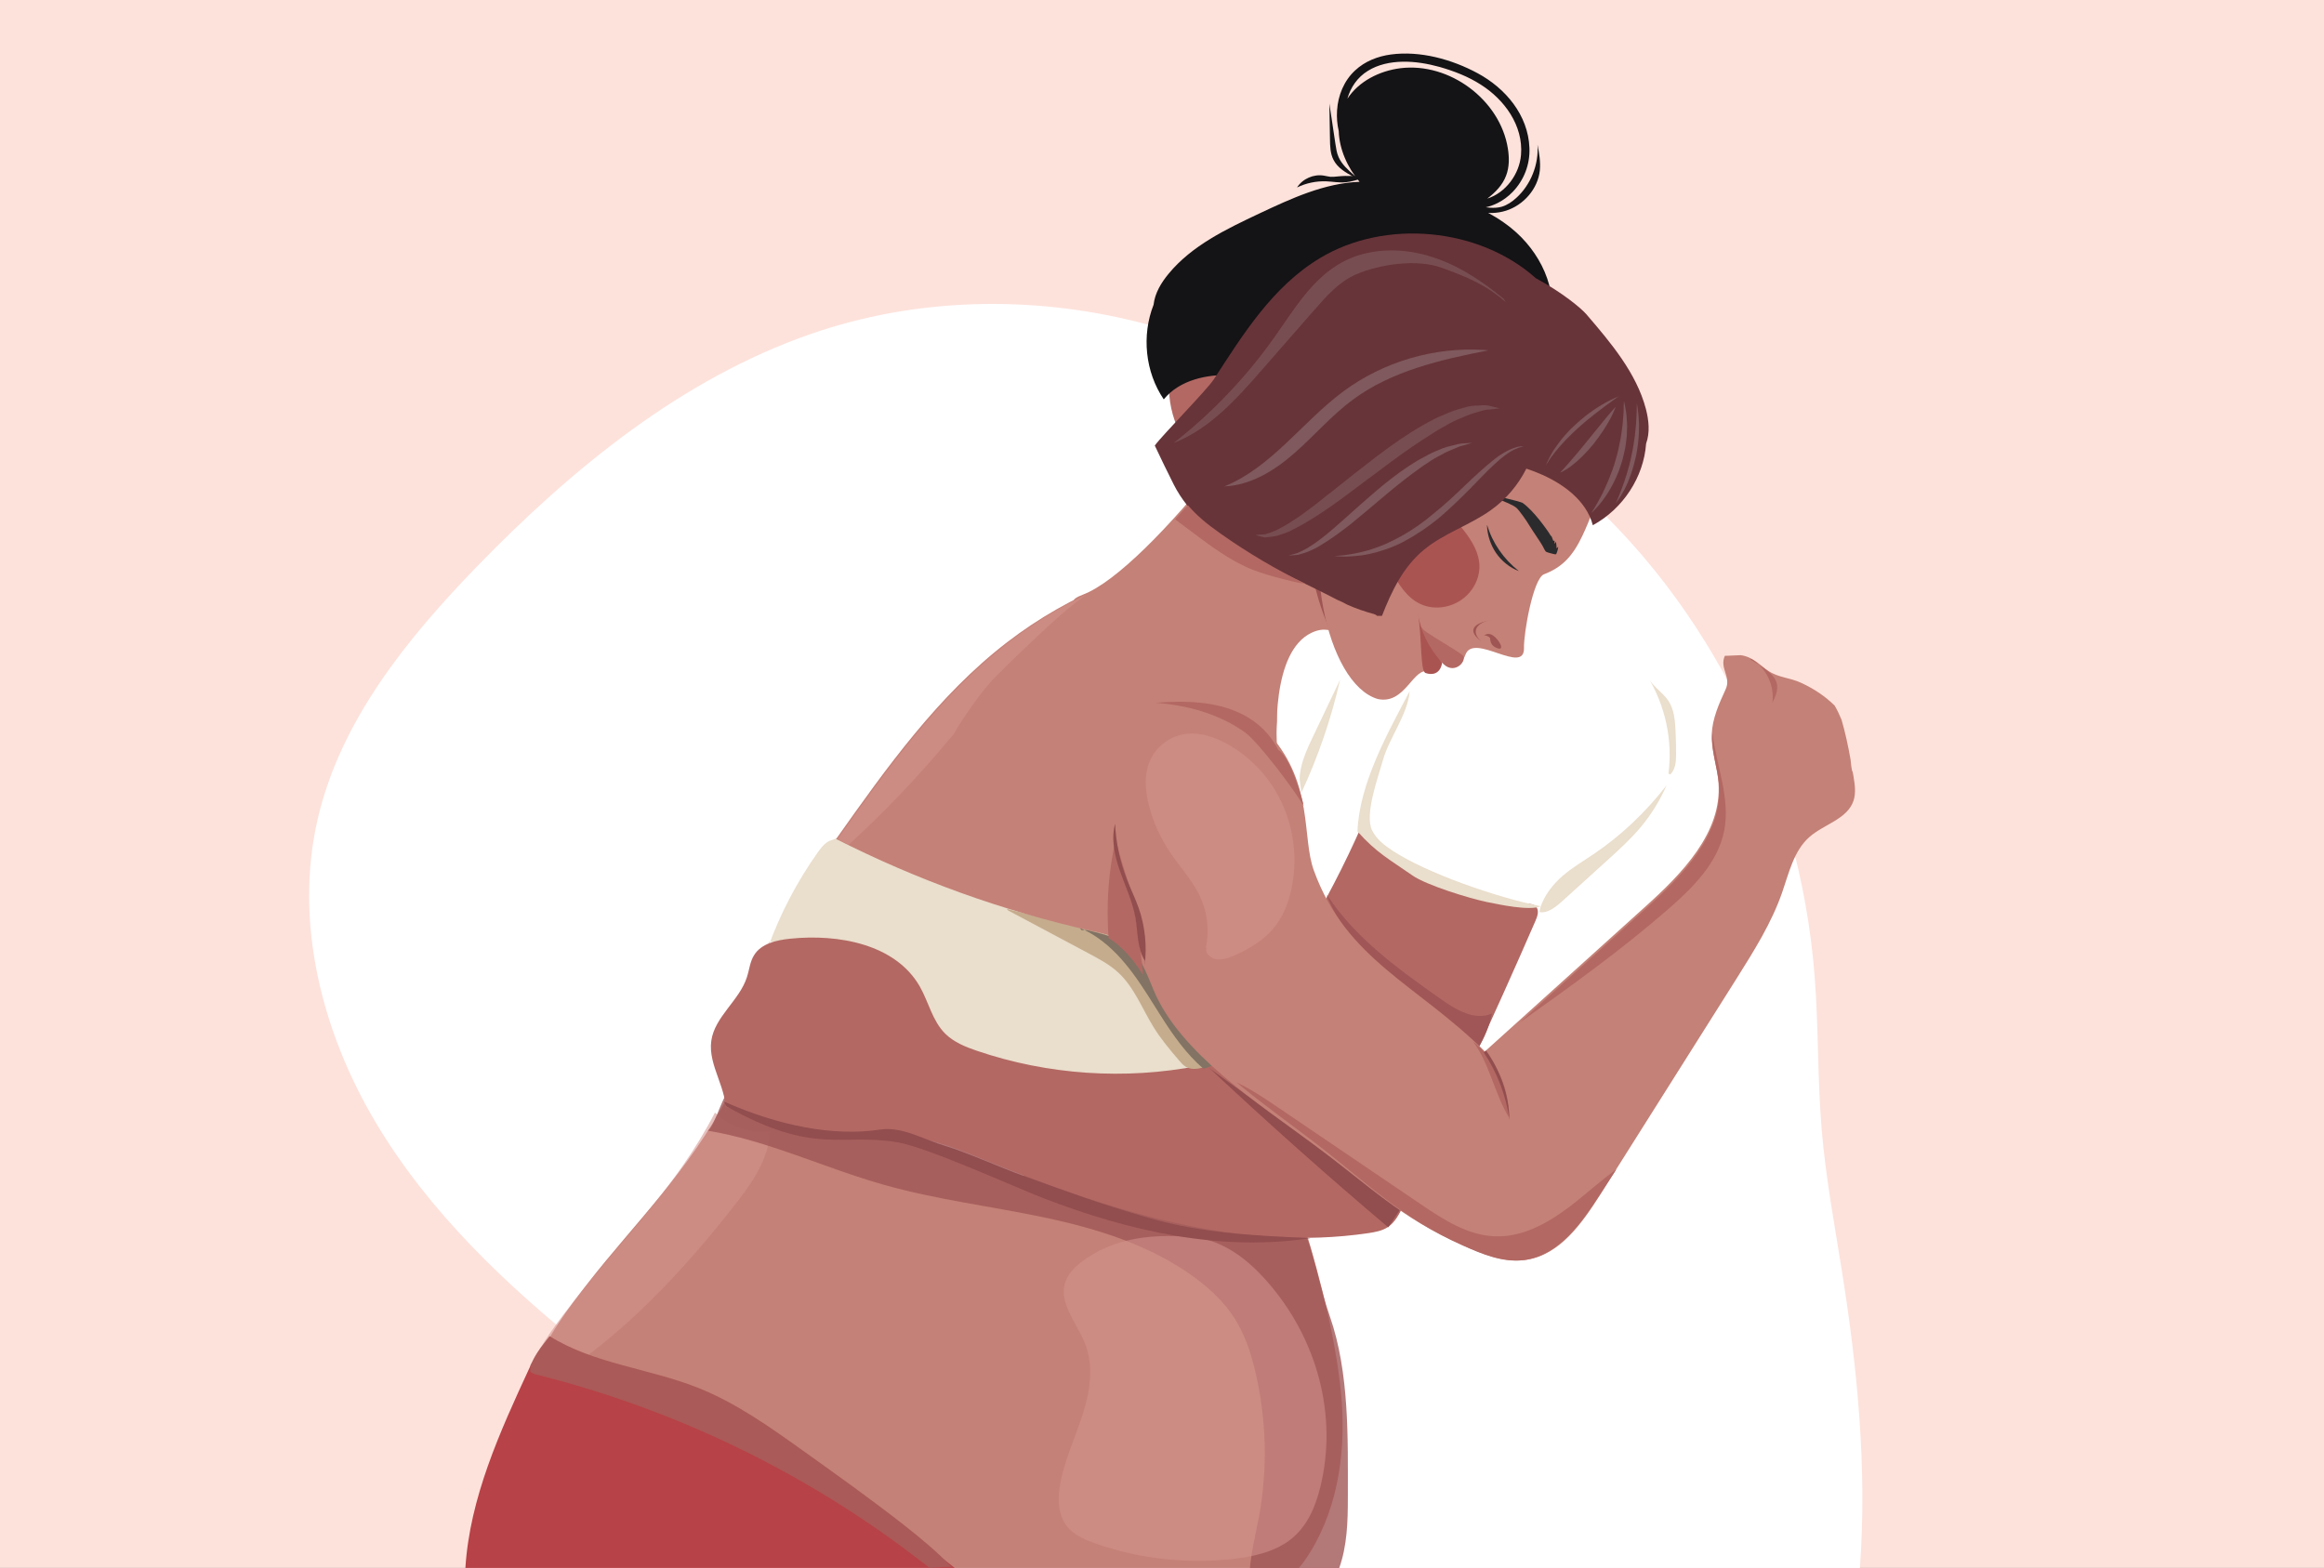
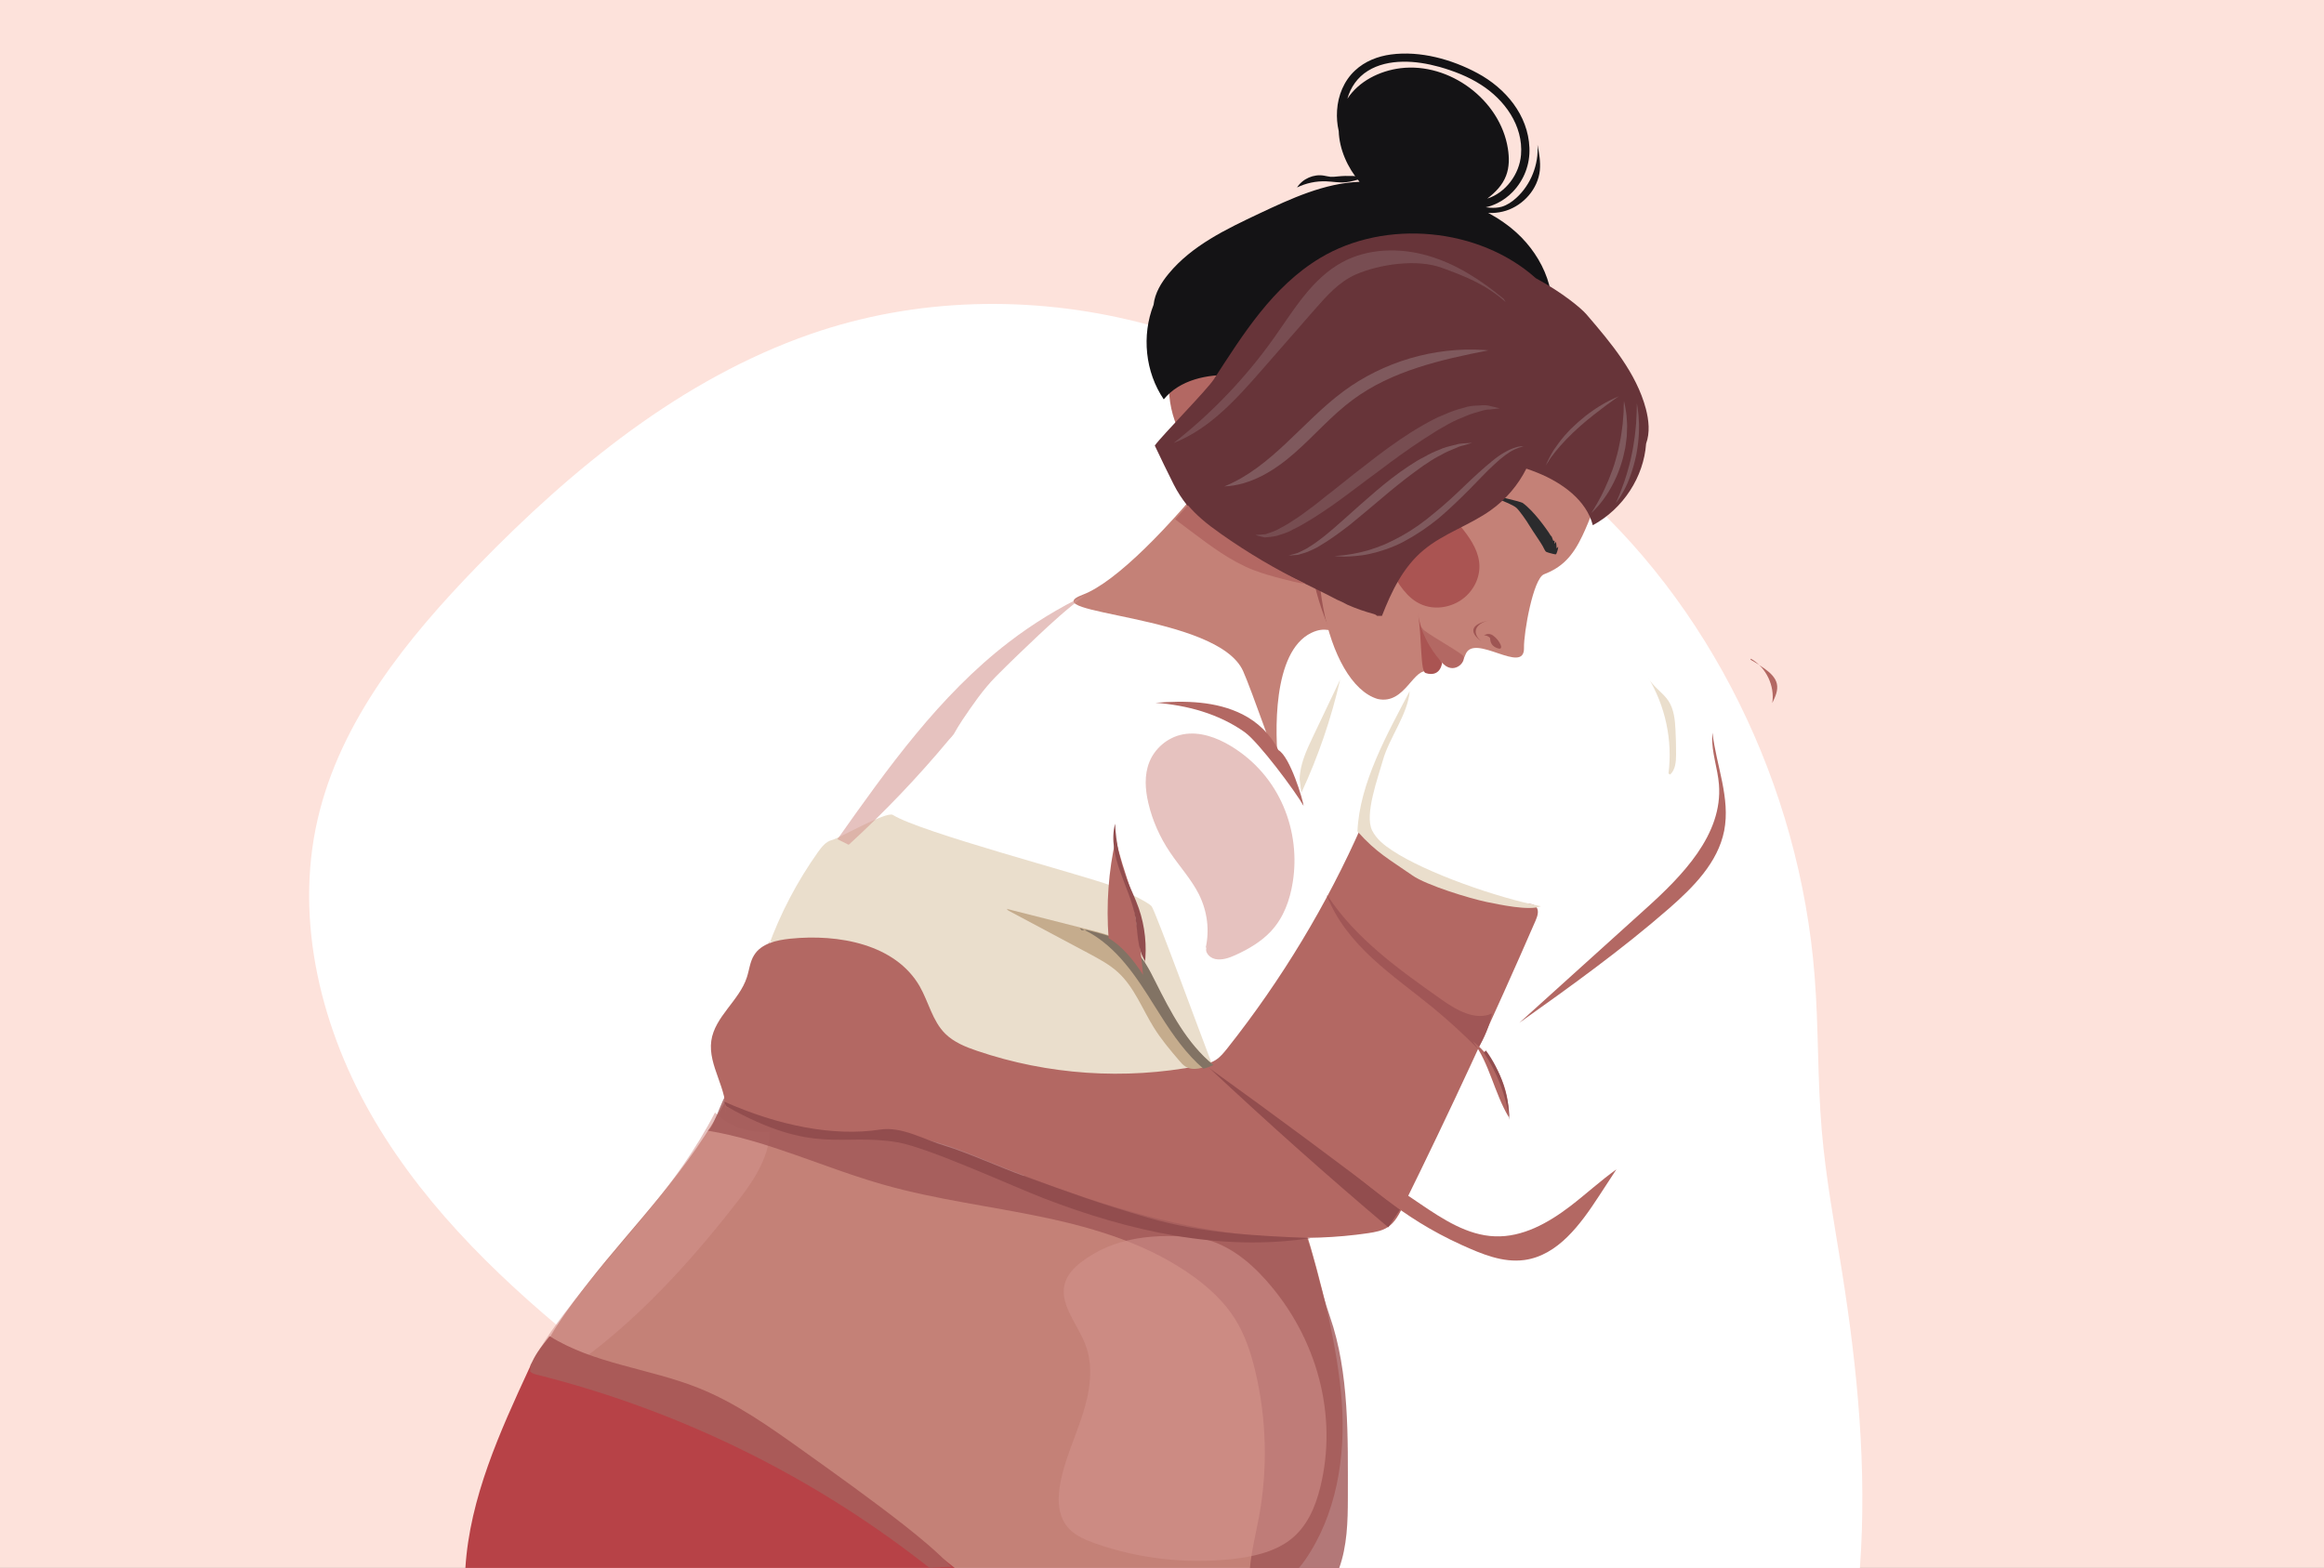
<svg xmlns="http://www.w3.org/2000/svg" version="1.1" id="Layer_1" x="0px" y="0px" viewBox="0 0 1962 1324" style="enable-background:new 0 0 1962 1324;" xml:space="preserve">
  <rect x="0" y="0" width="1962" height="1324" fill="#333333" stroke="none" />
  <style type="text/css">
	.st0{fill:#FDE2DB;}
	.st1{fill:#FFFFFF;}
	.st2{fill:#EADECC;}
	.st3{fill-rule:evenodd;clip-rule:evenodd;fill:#C48177;}
	.st4{fill:#C48177;}
	.st5{opacity:0.56;}
	.st6{fill:#D2928C;}
	.st7{opacity:0.8;}
	.st8{fill:#A05656;}
	.st9{fill:#B74247;}
	.st10{fill:#B36863;}
	.st11{fill:#141315;}
	.st12{fill:#AA5A58;}
	.st13{fill-rule:evenodd;clip-rule:evenodd;fill:#9E5553;}
	.st14{fill-rule:evenodd;clip-rule:evenodd;fill:#AA5452;}
	.st15{fill-rule:evenodd;clip-rule:evenodd;fill:#B36863;}
	.st16{fill:#AA5452;}
	.st17{fill:#2B2B2D;}
	.st18{fill:#673439;}
	.st19{fill:#7F595D;}
	.st20{opacity:0.68;fill:#7F595D;}
	.st21{opacity:0.7;}
	.st22{fill:#C5AC8D;}
	.st23{fill:#827364;}
	.st24{fill:#924D4E;}
</style>
  <g>
    <g>
      <g>
        <rect class="st0" width="1962" height="1323.9" />
      </g>
    </g>
    <g>
      <path class="st1" d="M1082.9,1323.9h487.3c6.1-83.5-2-167.6-15.1-250.1c-6.3-39.6-13.7-79.1-17.1-119.2c-3.7-43.2-2.6-86.8-6-130    c-12.5-161.6-89-316.2-206.2-416.4c-3.4-2.9-7.4-6-11.7-5.6c-3.5,0.3-6.4,2.8-9,5.2c-36,32-72,63.9-108,95.9    c-10.2,9.1-20.6,18.3-27.9,30.2c-8.4,13.6-12.3,29.9-17.1,45.4c-15.5,49.4-41.8,93.8-67.9,137.6l-2.2-1.2    c2.7,49.5,5.4,99.3-0.3,148.4c-4.1,35.4-12.4,70-17.1,105.2c-10.9,82-2,165.4,6.9,247.6C1075.2,1252.7,1079,1288.3,1082.9,1323.9z    " />
    </g>
    <g>
      <path class="st1" d="M497.3,1141.2c-69.4-55.5-135.2-117.7-180.5-194.1s-68.6-169-48.6-255.5c19.2-83.1,75.5-152.5,134.9-213.7    c80.3-82.6,172.3-157.9,281.1-195.8c177.3-61.7,389.6-8.7,515.2,130.8c25.9,28.7,48.3,60.9,62.6,96.9c19,48,22.5,100.9,18.8,152.3    c-9.7,134.9-69,265.2-161.7,363.7c-92.7,98.5-217.8,165.3-350.6,191.1c-34,6.6-69,10.6-103.1,4.6c-48.4-8.5-90.9-36.4-131.8-63.5" />
    </g>
    <g>
      <path class="st2" d="M648.4,800c10.3-28.6,24.6-55.8,42.2-80.6c3.1-4.3,6.6-8.8,11.7-10.1c6.2-1.5,46.2-24.6,51.5-21.2    c23,14.6,160.3,50.6,184.6,59.8c5.8,2.2,29.7,12.7,33.8,17.3c3,3.4,41.2,107.9,51.1,133.5c-61.9-2.3-35.5,73.7-217.8-3.5    C798.4,874.1,672,797.1,649,795.1" />
    </g>
    <path class="st3" d="M1129.2,235.9c-32.2,79.2-159,245-215,266.2c-44.6,16.8,113.7,16.1,135.3,64.6c6.8,15.1,30,81.3,29.9,81   c-3.2-28.4-5.3-97.3,27.6-113.3c24.9-12.1,22.7,24.9,29.9-55.7C1144.1,399.8,1129.3,235.7,1129.2,235.9L1129.2,235.9z" />
    <g>
      <path class="st4" d="M458,1166.4c119,22.7,210.6,75.9,310.5,144.4c6.4,4.4,16.3,9.1,26,13.1h302.1c1.9-2.1,3.6-4.4,5.2-6.7    c26.4-38.2,34.3-86.8,31-133.1c-3.3-46.3-17.7-103.4-31.3-147.8l-0.5-7.1c-51.4-13.9-102.5-27.3-155.3-34.3    c-52.5-7-104.4,9-147.4-21.8c-5.6-4-11.3-8.4-18-10.3c-10.6-3.1-23.4-46.6-34.1-43.9c-48.2,12.3-95.6,40.9-131.6,6.5    c-31.9,62.1-80.7,109.7-117.3,156.8c-17.7,22.8-35.8,46.1-45.2,73.3c-0.9,2.7-1.7,5.9,0,8.2C453.4,1165.4,455.8,1166,458,1166.4z" />
    </g>
    <g class="st5">
      <path class="st6" d="M619.9,1018c13.3-16.9,26.6-35.2,29.6-56.5c0.3-1.9,0.4-3.9,0.5-5.9c-16.8,1-32.5-2.9-46.4-16.2    c-31.9,62.1-80.7,109.7-117.3,156.8c-14.3,18.4-28.8,37.1-38.8,58c6.5,0.2,13.1,0.3,19.7,0l-2.6,12.2    C525.4,1128.2,575.5,1074.7,619.9,1018z" />
    </g>
    <g class="st7">
      <path class="st8" d="M1042.5,1113.4c8.7,13.8,13.8,29.5,17.5,45.4c9.3,39.7,10.3,81.3,3,121.4c-2.7,14.6-6.5,29.4-7.8,44.1h75.3    c6.8-18.8,7.4-39.4,7.4-59.5c0-50.4,1.4-105.7-15.2-153.3s-16.2-96.3-62.1-117.1c-28.3-12.9-96.8-7.6-127.7-10.9    c-40.7-4.3-71.1-28.2-111.9-32.5c-21.4-2.3-42.9-4.5-64-8.9c-20.7-4.3-51.3,9.1-72.1,5.2c-21.4-4-44-30-65.7-28.8    c-8.4,0.5-14.7,31.4-21.6,36.2c51.1,8.5,98.5,31.5,148.3,45.6c44.3,12.6,90.3,18.1,135.4,27.6c45.1,9.5,90.2,23.5,127.4,50.8    C1021.7,1088.3,1033.8,1099.6,1042.5,1113.4z" />
    </g>
    <g>
      <path class="st9" d="M806,1323.9c-45.3-36-92.7-69.5-141.9-100.1c-24.1-15-48.9-29.4-76.1-37.4c-43.1-12.7-92.3-9.3-129.1-35.1    c-1.8-1.3-3.8-2.6-5.9-2.4c-3,0.3-4.7,3.4-6,6.1c-25,54-50.4,109.8-54.1,168.9H806z" />
    </g>
    <g>
      <path class="st10" d="M986.9,324.2c-0.4,13.9,2.7,28,8.8,40.5c2.2,4.4,5.4,9.1,10.2,10c3.4,0.6,6.8-1,10-2.5    c16.9-8.4,32.9-18.6,47.7-30.3c3.9-3.1,7.9-6.5,9.9-11.2c2-4.5,1.8-9.7,1.3-14.6c-0.8-6.9-2.2-13.7-4.4-20.4    c-1.2-3.6-2.6-7.2-5.3-9.9c-2.8-2.8-6.7-4.2-10.6-5.2c-12.5-3-26-1.7-37.7,3.8" />
    </g>
    <path class="st11" d="M1275.7,192.5c-8.3-6.7-17.4-12.1-26.9-16.6c10.7-0.9,20.8-6.1,28.3-13.9c9.6-10,14.7-23.3,14.1-37.2   c-1.1-27.7-20.2-50.3-43.8-63c-21.7-11.7-48.4-19.1-73.1-15.8c-11.1,1.5-22,5.7-30.3,13.5c-9.4,8.7-14.4,21.1-15.2,33.7   c-0.4,6,0.1,11.9,1.4,17.5c0.5,15.3,7.4,30.8,17.5,42.7c0,0,0,0,0.1,0.1c-29.7,1.1-57.7,14.1-84.7,26.8   c-27.9,13.2-56.7,26.9-76.4,50.7c-6.3,7.6-11.7,16.4-12.8,26.3c0,0,0,0,0,0c-10.2,25.9-7.1,56.9,8.6,79.9   c13.4-16.5,36.7-21.4,58-20.5c21.2,1,38.5-2.7,70.4,27.3c0,0,0,0,0,0c4.1,4.1,8.1,8.4,11.7,12.7c3,1.3,25.4,22.5,28.7,22.4   c8.4-0.4,3.3-35.9,8.2-42.7c8.2-11.3,14.1-17.4,28-16.3c14.7,1.1,26.5,16.8,23.5,31.2c-1.3,6.6-5.3,12.6-6,19.3   c-1.4,14.2,11.3,25.3,22.7,33.7c2.3,1.7,4.7,3.4,7.5,3.2c3.6-0.2,6.2-3.5,8.2-6.5c15-21.9,29.9-43.9,44.8-65.8l3.5-1.6   c-2.8-20.4,11.8-38.7,16.8-58.7C1316.1,244.4,1300,212,1275.7,192.5z M1154.7,59.9c8.7-5.5,19.2-7.6,29.4-7.8   c10.5-0.2,21,1.6,31.2,4.4c12.2,3.5,24.2,8.1,34.9,15c19.9,12.6,35.9,34.5,33.9,59.2c-1.3,16.4-13,32.1-28.5,37   c6.9-5.3,12.9-11.4,15.9-19.4c2.8-7.3,2.7-15.2,1.5-22.9c-6.5-41-49.2-72.9-90.7-67.8c-17.7,2.2-35.3,11.1-44.8,25.8   C1140.2,73.7,1146.1,65.2,1154.7,59.9z" />
    <g>
      <path class="st12" d="M785.1,1324.1c6-0.8,12.1-1.1,18.2-1.1c-12.4-13-26.5-24.6-40.6-35.7c-27.8-21.7-56.5-42.2-85.2-62.7    c-28-20-56.3-40.1-88.2-52.8c-41.2-16.4-87.8-20.1-125.3-43.6c-3.3,4.4-6.9,8.6-10,13.3c-2.4,3.6-4.3,7.3-6.1,11.1    c-0.2,1.3-0.3,2.7-0.2,4c0,0.5-0.1,0.9-0.2,1.3c1.3,1.6,3.5,2.3,5.6,2.8c117.5,29.4,228.8,83.5,324.6,157.7    C780.1,1320.3,782.6,1322.2,785.1,1324.1z" />
    </g>
    <g>
      <g>
        <path class="st4" d="M654,807.2c1.7,0,2.2-2.3,0.2-2.3C652.6,804.9,652.1,807.2,654,807.2L654,807.2z" />
      </g>
    </g>
    <g>
      <path class="st10" d="M612.5,941.3c2.4-21.3-15-41.3-12-62.5c2.9-20.4,23.6-33.9,30-53.5c2.1-6.3,2.6-13.3,6.2-18.9    c6.1-9.8,18.9-12.6,30.4-13.8c40.9-4.2,88.9,4.6,109.4,40.3c7.5,13.2,10.7,29.2,21.5,39.9c7.3,7.2,17.1,11.2,26.9,14.5    c59.7,20.3,124.7,24.7,186.6,12.7c5.2-1,10.5-2.2,15-5.1c3.9-2.5,6.8-6.2,9.7-9.8c45.7-57.7,84.1-121.2,113.7-188.6    c33.1,41,85,66,137.6,66.5c3.4,0,7.3,0.2,9.5,2.8c2.5,3.2,1,7.8-0.6,11.5c-35.4,81.4-72.7,161.9-112,241.5    c-3.2,6.5-6.7,13.3-12.7,17.3c-4.8,3.2-10.7,4.2-16.4,5.1c-109.4,16.2-219.5-19.3-322-61c-17.3-7.1-34.7-14.3-53-18.2    c-25-5.3-50.8-4.1-76.3-6.1c-31.3-2.4-62.2-9.6-91.3-21.3" />
    </g>
    <g>
      <path class="st2" d="M1146,702c1.7-40.6,25.2-82.4,44.1-118.4c-1.4,19.2-17.5,39.8-22.6,58.3c-4,14.4-15.8,46-9.1,59.3    c3.6,7.2,10.1,12.4,16.8,16.8c28.9,19.2,89,40,125.7,47.2c-9.9,4.1-35.3-1.5-45.8-3.6c-14.3-3-50.9-14.1-62.8-22.5    C1173.6,726,1162.1,720.2,1146,702" />
    </g>
    <g>
-       <path class="st2" d="M1300.2,767c3.4-11,10.9-20.4,19.1-27.5c8.2-7.1,17.4-12.4,26.2-18.4c22.7-15.3,43.6-35,61.5-58    c-5.6,12.7-12.9,24.6-21.6,35c-8.3,10-17.7,18.5-27,27c-12.8,11.6-25.6,23.3-38.5,34.9c-6.1,5.6-13.3,11.5-20.2,10.1" />
-     </g>
+       </g>
    <path class="st13" d="M1163.7,580.4c21.2,4.5,183.3-225,181.9-230.9c-13.5-58.4-107.8-32.2-177.3-10.3c-3.7,1.2,4.1-12.4-9.3-23.2   c-24.3-19.5-37.5-13.1-43.5,13.7c-20.5,58.4,11.6,54.5,5.8,63.1C1078.9,455.6,1128.4,571.5,1163.7,580.4L1163.7,580.4z" />
    <path class="st3" d="M1163.1,590.2c23.7,5.2,30.1-28.4,43.6-22.9c1.4,0.6,7.3-8,9.4-9.3c9.4-5.9,13.8,10.2,20.1-2.9   c0.4-0.8,0.7-1.6,1.1-2.6c7.3-18.4,49.8,17.9,49.3-5.4c-0.3-12.7,7.8-58.7,16.9-62.2c15.1-5.8,24.1-15,32.4-32.5   c27.3-58,13-82.1,8.1-103.2c-13.5-58.4-92.3-28.6-161.8-6.6c-3.7,1.2,0.3-15.5-17.2-27.8c-25.6-17.9-49.1,3.9-55.1,30.7   c-2,49.4,23.2,36.2,18.9,45.7C1095.3,464,1119.7,577.4,1163.1,590.2L1163.1,590.2z" />
    <path class="st14" d="M1150.2,365.9c7.4-21.2-9.4-27.9-22-0.6c-7.6,16.5,12.1,20,8.3,6C1133.9,361.9,1146.9,374.6,1150.2,365.9   L1150.2,365.9z" />
    <path class="st13" d="M1250.6,541.5c-11.6-8.5-8.1-15.2,8.9-18.1C1246,525.4,1241.5,533.9,1250.6,541.5L1250.6,541.5z" />
    <path class="st13" d="M1252.8,536.3c0.9-0.1,3.8-2.4,7.7,0.3c5.6,3.9,10.1,13.2,3.6,10.7c-4.4-1.6-5.9-4.3-6.1-8.5   C1256.3,536.7,1254.1,536.6,1252.8,536.3L1252.8,536.3z" />
    <path class="st15" d="M1218.8,560.9c9.9,9.2,20.6-3.8,15.8-7.8c-8.8-6.5-22.5-13.7-32.4-20.9c-3.4-3.6-2.3-2.9-3.6-10.1   C1201.5,546.9,1213.2,554.8,1218.8,560.9L1218.8,560.9z" />
    <path class="st14" d="M1217.5,559.5c-1.5,9.7-8.4,10.7-13.9,8.8c-4.7-1.2-2.9-28-6.6-51.3C1199.8,539.5,1213.1,554.7,1217.5,559.5   L1217.5,559.5z" />
    <g>
      <path class="st16" d="M1193.3,426.3c6.2-3.7,14.9-2.4,21.9,1.5c7,3.9,12.5,10.1,17.6,16.3c7.4,9,14.5,19.1,15.9,30.1    c1.6,11.7-3.7,23-12.2,30.2c-10.6,9-27.5,12-40.7,3.8c-5.6-3.4-10.1-8.5-13.9-13.9c-8.1-11.6-13.3-25.5-12-38.6    S1180.5,429,1193.3,426.3" />
    </g>
    <path class="st17" d="M1315.1,462c-0.1,0.2-0.3,0.5-0.5,0.7c-0.2,0.3-0.5,0.2-0.5-0.1c0-1.5-0.2-3.3-0.4-4.6   c-0.1-0.3-0.5-0.3-0.6,0c0,0.2-0.2,0.5-0.2,0.7c-0.1,0.3-0.6,0.3-0.5-0.1c0-0.8,0-1.4,0-1.9c0-0.3-0.4-0.3-0.6-0.1l0,0   c-0.1,0.2-0.4,0.2-0.5,0c-0.4-1.1-1.3-3.6-1.7-4.4l-0.1,0.7c0,0-1.1-2-2.3-3.7c-1.2-1.7-12-17.6-21.8-24.6c0,0,0,0,0,0   c-2.3-1.2-27.1-7.3-28.2-6.5c-1.1,0.7,1.4,1.5,6.8,3.2c5.4,1.7,13.9,5.4,16.2,7.5c2.4,2.1,8.7,11,11.2,15.3   c2.6,4.3,10.1,15.1,11,17c0.9,1.9,2.1,4.1,2.7,4.7c0.7,0.5,4.5,1.6,6.1,1.9c1.5,0.3,2.2,0.6,2.6,0.1c0.3-0.4,1.5-3.5,1.7-5.9   C1315.7,461.8,1315.3,461.7,1315.1,462z" />
    <g>
-       <path class="st17" d="M1255.4,444.2c0.4,7.9,3,15.9,7.6,22.7c4.7,6.8,11.5,12.4,19.3,15.3c-12.8-10-22.4-23.9-26.8-38.9" />
-     </g>
+       </g>
    <g>
      <path class="st18" d="M1389.5,345.2c-8-30.2-29.4-55.6-50.2-79.8c-4.4-5.1-20-18.2-42.7-30.5c-47.8-42.7-126.9-50.3-182.2-17    c-39.9,24-64.9,64.2-89.6,102.3c-5.8,9-43.5,47.2-49.9,56c5.2,11,10.5,22,16,32.9c24.9,49.1,88.4,71.2,137.7,97.2    c3.1,1.3,6,2.7,8.9,4.3c7.2,3.2,14.7,5.8,22.5,7.9c1.1,0.3,2,0.9,2.6,1.5h4.1c8.1-20.7,17.8-41.1,35.1-55.5    c16.8-14.1,39.1-21,56.9-33.8c12.8-9.1,23-21.3,29.9-35c3.3,1.1,6.5,2.3,9.7,3.6c20.9,8.5,41.1,23.3,46.4,44.2    c25.7-14,43-40.8,45-68.9C1393.1,365.2,1392,354.8,1389.5,345.2z" />
    </g>
    <g class="st5">
      <path class="st6" d="M1012.7,1045.3c23.1,4.3,41.5,19.3,55.9,35.4c43.7,48.9,61,114.8,46,175.2c-4.1,16.5-11.1,33.5-25.8,44.6    c-13.5,10.1-31.7,14.2-49.4,16c-38.6,4.1-78.4-0.5-114.5-13.2c-7.9-2.8-15.9-6.1-21.6-11.7c-10-9.8-10.7-24.3-8.5-37.3    c3.4-20.3,12.5-39.4,18.9-59.1s10-41.1,2.4-60.4c-6.9-17.7-23-34.9-16.6-52.7c2.3-6.4,7.2-11.8,13-16.2    C940.4,1044.3,975.5,1041,1012.7,1045.3" />
    </g>
    <path class="st19" d="M1286.3,376.8c0,0-0.8,0-2.1,0.1c-1.4,0-3.4,0.4-5.9,1.3c-5,1.7-11.8,5.4-18.7,11.2   c-7,5.7-14.7,12.7-22.7,20.4c-8,7.7-16.6,15.8-25.8,23.2c-8.9,7.6-18.5,14.4-28.1,19.7c-4.8,2.6-9.5,5-14.1,7   c-4.6,1.9-9.1,3.5-13.3,4.8c-4.2,1.1-8.2,2.2-11.7,2.8c-3.5,0.8-6.7,1-9.2,1.5c-5.2,0.4-8.1,0.8-8.1,0.8s3,0.2,8.2,0.4   c2.6-0.1,5.8-0.1,9.4-0.5c3.7-0.3,7.7-0.8,12.2-1.8c4.4-1,9.1-2.3,14-4c4.9-1.8,10-3.8,14.9-6.5c10-5.3,20.1-12.1,29.4-19.7   c9.2-7.8,17.7-16.1,25.6-24s14.8-15.6,21.4-21.5c6.4-6,12.3-10.4,17-12.5c2.3-1,4.2-1.8,5.6-2   C1285.6,376.9,1286.3,376.8,1286.3,376.8z" />
    <path class="st19" d="M1343.4,433.2c0,0,5-4.2,10.6-12c2.9-3.9,5.8-8.7,8.5-14.1c2.7-5.4,5.1-11.5,6.9-17.7c1-3.1,1.5-6.3,2.3-9.4   c0.8-3.1,0.9-6.3,1.4-9.2c0.5-3,0.3-5.9,0.5-8.7c0.2-2.7,0-5.4-0.2-7.8c-0.1-4.8-1.1-8.8-1.5-11.5c-0.5-2.7-0.9-4.3-0.9-4.3   s-0.1,1.6-0.2,4.4c0,1.4-0.1,3.1-0.1,5c0,1.9-0.4,4.1-0.5,6.4c-0.2,2.4-0.3,4.9-0.8,7.5c-0.4,2.6-0.6,5.4-1.2,8.3   c-1.1,5.7-2.3,11.8-4.1,17.7c-1.6,6-3.8,11.8-6,17.2c-2.3,5.4-4.5,10.4-6.7,14.5C1347,427.9,1343.4,433.2,1343.4,433.2z" />
    <path class="st19" d="M1087.9,469c0,0,2.8,0,7.7-0.5c2.3-0.7,5.4-1.4,8.7-2.7c3.2-1.5,6.9-2.9,10.6-5.4   c7.6-4.4,15.9-10.5,24.6-17.2c8.6-6.9,17.5-14.6,26.4-22c8.9-7.6,17.9-14.9,26.5-21.3c4.4-3.1,8.5-6.4,12.6-8.9c4-2.8,8-5.1,11.8-7   c3.7-2.1,7.2-3.7,10.4-4.9c3.1-1.4,5.9-2.6,8.3-3c4.7-1.4,7.4-2.2,7.4-2.2s-2.8,0.2-7.7,0.5c-2.5,0.1-5.4,0.7-8.8,1.7   c-3.4,0.8-7.2,1.7-11.2,3.6c-4,1.5-8.3,3.5-12.6,6c-4.5,2.2-9,5-13.5,8c-9.1,6-18.5,13.3-27.4,20.9c-9,7.7-17.8,15.5-26,22.9   c-4.2,3.5-8,7.3-11.9,10.4c-3.8,3.3-7.4,6.2-10.9,8.7c-3.4,2.7-6.8,4.6-9.7,6.5c-3,1.7-5.6,2.8-7.9,3.9   C1090.6,468.2,1087.9,469,1087.9,469z" />
-     <path class="st19" d="M1317.1,399c0,0,1-0.3,2.7-1.2c1.7-0.9,4.1-2.3,6.9-4.5c5.6-4.1,12.5-10.9,18.5-18.3   c5.9-7.4,11-15.3,14.2-21.3c1.7-3,2.7-5.7,3.5-7.4c0.8-1.8,1.2-2.9,1.2-2.9s-0.8,0.9-2.2,2.4c-1.4,1.6-3.2,3.8-5.5,6.4   c-4.4,5.3-10,12.4-15.7,19.3c-5.6,7-11.3,13.8-15.8,18.9C1320.4,395.7,1317.1,399,1317.1,399z" />
    <path class="st19" d="M1366.8,334.6c0,0-4.6,1.7-11.2,5.3c-3.3,1.9-7.2,4.1-11.2,7c-4.1,2.8-8.2,6.1-12.3,9.7c-2,1.8-4,3.8-6,5.6   c-1.9,2-3.8,4-5.5,6c-3.5,4-6.4,8.2-8.9,11.8c-1.2,1.9-2.2,3.7-3,5.2c-0.9,1.5-1.5,3.1-2.1,4.2c-1.1,2.4-1.7,3.7-1.7,3.7   s0.8-1.2,2.2-3.3c0.7-1.1,1.4-2.4,2.5-3.8c1-1.3,2.2-2.9,3.5-4.6c1.3-1.6,2.8-3.3,4.3-5.1c1.6-1.8,3.3-3.5,5-5.4   c3.5-3.6,7.4-7.4,11.4-10.9c4-3.5,8-6.9,11.9-9.9c3.9-3,7.5-5.8,10.6-8.1c3.2-2.2,5.8-4.2,7.6-5.5   C1365.7,335.3,1366.8,334.6,1366.8,334.6z" />
    <path class="st19" d="M1364.1,424.8c0,0,3.2-3.7,6.9-10.7c1.9-3.4,3.8-7.8,5.5-12.6s3.3-10.2,4.5-15.7c0.7-2.7,1-5.6,1.5-8.4   c0.5-2.7,0.6-5.6,0.9-8.2s0.2-5.3,0.3-7.7c0.1-2.4,0-4.8-0.2-6.9c-0.1-4.3-0.7-7.8-1-10.3c-0.3-2.4-0.6-3.8-0.6-3.8   s-0.1,1.4-0.1,3.9c0,1.2,0,2.7-0.1,4.5c0,1.7-0.3,3.6-0.3,5.7c-0.1,2.1-0.2,4.4-0.5,6.7c-0.3,2.3-0.4,4.8-0.8,7.4   c-0.7,5.1-1.5,10.5-2.7,15.8c-1,5.3-2.5,10.5-3.9,15.3c-1.5,4.8-2.9,9.2-4.4,12.9C1366.4,420.1,1364.1,424.8,1364.1,424.8z" />
    <path class="st20" d="M1059.8,451.7c0,0,2.8,1,8,2.1c2.7-0.4,6.2-0.4,10.2-1.4c4-1.4,8.5-2.3,13.5-5.3c10-4.7,21.5-12.2,33.8-20.7   c12.3-8.7,25.3-18.9,38.2-28.3c13-9.9,25.9-19.2,38-27.1c6.1-3.7,11.9-7.9,17.4-10.7c5.5-3.3,10.8-5.9,15.6-7.7   c4.8-2.2,9.2-3.7,13.1-4.7c3.9-1.3,7.3-2.2,9.9-2.1c5.5-0.7,8.6-1,8.6-1s-2.9-0.8-8.1-2c-2.6-0.8-5.8-0.8-9.7-0.4   c-3.8,0.1-8.2,0.3-13.2,2.1c-4.9,1.2-10.2,3-15.9,5.6c-5.7,2.2-11.7,5.3-17.9,8.9c-12.4,7-25.6,16.2-38.6,26   c-13.1,10-26,20.2-38.2,30c-6.1,4.5-11.9,9.7-17.4,13.6c-5.6,4.3-10.8,8-15.6,11c-4.9,3.5-9.2,5.4-13.2,7.7   c-3.9,1.9-7.1,2.7-10,3.8C1063,451.5,1059.8,451.7,1059.8,451.7z" />
    <g class="st21">
      <path class="st19" d="M1269.5,252.4c-19-15.8-40.3-29.7-64.1-36.5c-23.8-6.9-50.4-6.3-72.2,5.5c-25.3,13.7-40.7,39.9-57.3,63.4    c-23.8,33.6-52.5,63.8-85,89.2c30.5-11.9,53.3-37.5,74.8-62.1c14.8-16.9,29.6-33.9,44.4-50.8c10-11.4,20.5-23.2,34.4-29.3    c20.1-8.8,51.8-13.3,72.4-5.8c20.6,7.5,37,13.9,54.2,29" />
    </g>
    <g>
      <path class="st19" d="M1252.7,295.5c-41.9-2.7-84.7,9.9-118.5,34.9c-34.7,25.7-60.6,64.1-100.6,80.3c22.3-0.9,42.5-13.4,59.2-28.1    c16.8-14.7,31.4-31.9,49.3-45.1c32.9-24.4,74.3-33.8,114.5-41.7" />
    </g>
    <g>
-       <path class="st11" d="M1161.8,163.2c-8.8-12.7-28.9-14.4-36-28.2c-2.8-5.4-2.9-11.7-3-17.7c-0.2-10-0.4-20-0.5-29.9    c1.7,11.4,3.4,22.7,5.1,34.1c0.6,3.8,1.1,7.7,2.7,11.2c2.7,6.1,7.9,10.7,12.9,15.1c8.1,7,16.2,14,24.3,21" />
-     </g>
+       </g>
    <g>
      <path class="st11" d="M1163.9,154.8c-1.6-3.2-5.6-4.3-9.1-4.9c-8.5-1.4-17.1-1.8-25.7-0.9c-1.9,0.2-3.8,0.4-5.8,0.3    c-1.9-0.2-3.7-0.7-5.6-1c-8.6-1.5-18,2.6-22.7,10c7.6-3.7,16.1-5.5,24.5-5.2c5.5,0.2,11,1.3,16.5,0.8c9.4-0.8,18.6-6.4,27.8-4" />
    </g>
    <g>
      <path class="st11" d="M1227.8,168.7c11.9,9.9,28.7,13.9,43.6,9.2c14.9-4.7,27-18.5,28.6-34.1c0.7-7.2-0.6-14.5-2-21.6    c1.2,16.6-5.6,33.8-18,45c-3.5,3.2-7.5,5.9-12,7.3c-6.5,1.9-13.5,0.7-20.1-0.7c-11.8-2.5-23.5-5.4-35.1-8.7" />
    </g>
    <g>
      <path class="st2" d="M1408.6,653.1c3.6-28.1-2.7-57.3-17.4-81.4c4,8,12.6,12.8,17.5,20.3c4.5,7,5.4,15.8,5.8,24.2    c0.4,6.9,0.5,13.9,0.5,20.8c0,6.1-0.5,12.9-5,17" />
    </g>
    <g>
      <path class="st2" d="M1097.2,658.1c0.2-12.7,5.8-24.6,11.2-36c7.7-16.1,15.4-32.2,23-48.3c-7.5,32.9-18.5,64.9-32.7,95.5" />
    </g>
    <g>
      <path class="st10" d="M1030.8,450.8c-5.7-4-11.4-8.2-16.6-12.8c-4-3.5-7.8-7.3-11.3-11.4c-3.6,3.9-7.3,7.8-10.8,11.9    c4.6,3.5,9.2,6.9,13.8,10.4c16.4,12.3,33,24.8,52,32.3c8.2,3.2,16.7,5.5,25.2,7.7c6.2,1.6,12.5,3.3,18.9,4    C1077.2,480.8,1053.3,466.7,1030.8,450.8z" />
    </g>
    <g>
      <path class="st22" d="M974.1,827.6c-4.9-9.8-10-19.9-18.2-27.1c-9.9-8.6-23.1-12.1-35.8-15.3c-23.4-5.9-46.8-11.9-70.2-17.8    c0.4,0.5,0.8,0.9,1.3,1.4c22.7,12.1,45.4,24.2,68.1,36.3c8.7,4.7,17.6,9.4,24.8,16.1c13.6,12.6,20.2,30.7,30,46.4    c6.2,10,13.8,19,21.5,28c1.5,1.8,3.1,3.6,5.1,4.9c6.7,4.2,15.4,1.1,22.7-2.1C1000.9,880,987.1,853.5,974.1,827.6z" />
    </g>
    <g>
      <g>
        <path class="st23" d="M975.3,828.6c-4.9-9.8-10-19.9-18.2-27.1c-9.9-8.6-23.1-12.1-35.8-15.3c-1.3-0.3-2.6-0.7-3.9-1     c-0.6,0-1.2,0.1-1.8,0.1c3.9,1.9,7.6,4.1,11.2,6.6c23.4,16.3,38.1,42,53.3,66c10.2,16.1,21.6,32.3,35.9,44.5     c2.9-0.8,5.8-2,8.4-3.1C1002.1,881.1,988.3,854.5,975.3,828.6z" />
      </g>
      <g>
        <path class="st23" d="M911.6,783.7l1.6,1.8c0.8-0.1,1.6-0.1,2.5-0.2c-0.9-0.4-1.8-0.8-2.7-1.2C912.6,784,912.1,783.8,911.6,783.7     z" />
      </g>
    </g>
    <g>
      <path class="st24" d="M1020.3,901.2c49.4,46.3,100,91.4,151.7,135.1c3.3-5,6.7-10,10-15c-52.6-40.2-105.8-79.6-159.5-118.3" />
    </g>
    <g>
      <path class="st8" d="M1121.1,756.8c23.9,36.1,60.2,62,95.6,87c12.7,9,28.7,18.4,42.9,11.9c-2.2,10.5-6.3,20.7-12,29.8    c-12-12.2-24.6-23.7-37.8-34.6c-17.1-14-35.1-26.8-51.3-41.8c-16.2-15-30.6-32.6-38.4-53.2" />
    </g>
    <g>
      <path class="st24" d="M613.3,934.2c74.8,41.8,96,22.2,144.3,30.3c26.1,4.4,99.4,38.1,124.1,47.5c71.5,27.5,149,45.1,224.7,33.4    c-46.8-2-92.1-4.1-137.1-17.2c-42.8-12.5-65.1-20.8-107.1-36c-15.1-5.4-48.3-20-63.8-24.5c-18.5-5.4-36.6-16.8-55.6-13.9    c-39,6-85.8-3.3-131.6-23.7" />
    </g>
    <g>
-       <path class="st4" d="M1564.1,651.8c-0.9-0.8-1.6-8.2-1.8-10.5c-2-11.3-4.4-22.6-7.6-33.6c-1.7-4.1-3.6-8.1-5.8-11.9    c-8-7.9-17.4-14.2-28.2-19.2c-9.6-4.5-19-4.3-27.8-10.1c-6.2-4-12.8-12-23.4-13.3c-0.8-0.1-12.5,0.7-13.3,0.5    c-4.8,10.4,5.5,17.8,0.7,28.2c-5.6,12.2-11.3,24.8-11.8,38.2c-0.5,13.7,4.6,26.9,5.7,40.6c3.3,42.2-30.8,77-62.3,105.3    c-45,40.6-89.9,81.2-134.9,121.8c-57.1-56.7-117-77.2-144.4-152.8c-10.3-28.3,0-71.9-36.5-114.1c1.6-1.5,3.3-3,4.9-4.5    c0-0.3,0-0.6,0-1c1.6-16.9-1-33.5-10-48.1c-15.2-24.7-43.3-39-69-50.2c-20.2-8.8-41.3-15.7-61.6-24.5    c-31,12.6-60.3,29.3-86.8,49.7c-58.3,44.9-101.8,106-144.3,166.1c68.2,34.6,140.6,60.7,215.2,77.5c10,2.2,20.3,4.5,28.6,10.4    c12.7,9.2,18.1,25.2,24.2,39.7c22.3,53.5,88.7,95.8,135.3,130.4c46.6,34.6,73.3,62.2,126.4,85.4c16.9,7.4,35,14.7,53.2,11.9    c28.2-4.3,46.8-30.8,62.1-54.9c38.5-61,76.9-122,115.4-182.9c14.5-23.1,29.2-46.4,38.2-72.2c5.8-16.6,9.8-35.2,23-46.9    c12.3-10.9,32.1-15.1,37.3-30.7c2.2-6.6,1.1-13.7,0-20.5C1564.5,654.3,1564.3,653.1,1564.1,651.8z" />
-     </g>
+       </g>
    <g>
      <path class="st10" d="M1100.5,680.4c-0.2-4.1-11.3-41.6-21.3-47.1c-6.2-12.8-17.4-23.7-30.2-30.1c-22.4-11.3-48.5-11.7-73.5-9.8    c26.7,2,53.5,9.3,75.3,24.8C1062.6,626.6,1093.4,667.9,1100.5,680.4C1100.6,678.9,1100.5,681.9,1100.5,680.4z" />
    </g>
    <g>
      <path class="st10" d="M954.3,750.7c-4.3-14.1-9.4-28-12.3-42.3c-6.2,26.8-8.2,55.6-6.1,83.7c11.1,6.5,20.9,18.2,29.1,31    C962.9,798.5,959,774.5,954.3,750.7z" />
    </g>
    <g>
      <path class="st10" d="M1243.5,879.3C1243.5,879.3,1243.5,879.4,1243.5,879.3c13.9,18.3,18.1,43.7,30.2,63.9    C1274.5,918.8,1262.8,894.3,1243.5,879.3z" />
    </g>
    <g>
      <path class="st10" d="M1478.2,556.2c12.8,7.3,20.3,22.9,18,37.4c2.5-5.1,5.1-10.7,3.9-16.2c-1.2-5.4-5.7-9.4-10.2-12.7    c-3.9-2.8-7.9-5.4-12.1-7.7" />
    </g>
    <g>
      <path class="st10" d="M1349.9,1009.9c4.9-7.5,9.8-15,14.7-22.5c-13.5,9.6-25.8,21-39,31.1c-18.5,14.1-40.2,26.3-63.5,25.4    c-23.2-0.8-43.9-14.4-63.1-27.4c-40.1-27.2-80.2-54.4-120.3-81.6c-11.2-7.6-22.5-15.2-34.8-21c21.9,18.3,45.3,34.9,65,50    c46,35.3,72.3,63.3,125.1,87.3c16.8,7.6,34.7,15.2,53,12.7C1315.3,1060,1334.3,1033.8,1349.9,1009.9z" />
    </g>
    <g>
      <path class="st10" d="M1409,767.1c20.6-18,41.3-38.8,46.6-65.6c5.4-27.5-6.6-55-9.9-82.8c-0.1,1-0.2,2-0.2,3.1    c-0.5,13.7,4.6,26.9,5.7,40.6c3.3,42.2-30.8,77-62.3,105.3c-35.4,32-70.8,64-106.2,95.9C1325.9,832.9,1369.1,801.9,1409,767.1z" />
    </g>
    <g class="st5">
      <path class="st6" d="M1017.8,800.7c3.5-15.2,1.5-31.2-5.6-45.5c-6.3-12.6-16.4-23.6-24.4-35.5c-8.7-12.9-14.9-27-18.3-41.5    c-2.7-11.5-3.6-23.6,0.8-34.7c4.4-11.1,15-21,28.7-23.5c13.8-2.5,28.1,2.7,39.6,9.6c42.4,25.3,59.8,72.8,52.7,115.8    c-2.4,14.6-7.5,29.3-18.3,40.9c-8,8.6-18.8,15.1-30.4,20.3c-5.1,2.3-10.9,4.3-16.5,3.2c-5.6-1.1-10-6.9-6.8-10.9" />
    </g>
    <g>
      <path class="st24" d="M966.4,814.9c2-16.1,0.3-32.7-5-48c-2.9-8.3-6.9-16.3-10.1-24.5c-5.8-14.9-9.2-30.9-9.9-46.9    c-3.5,13.2-0.4,27.3,4.2,40.2c4.5,12.9,10.5,25.4,12.9,38.9c2.2,12.4,1.4,25.8,8,36.6" />
    </g>
    <g>
      <path class="st24" d="M1254.5,887c12.3,16.9,19.3,37.6,19.9,58.6c-2.9-20.3-10.3-39.8-21.7-56.9" />
    </g>
    <g class="st5">
      <path class="st6" d="M805.2,619.9c2.3-4.1,4.7-8.1,7.3-12c8.6-12.7,17.3-25.5,28.1-36.5c11.7-11.8,23.7-23.3,35.8-34.7    c12.1-11.3,24.2-22.5,37.6-32.3c1.1-0.8,2.2-1.6,3.2-2.4c-23.3,11.2-45.4,24.7-65.9,40.5c-58.3,44.9-101.8,106-144.3,166.1    c3.2,1.6,6.3,3.2,9.5,4.7c30.3-27.7,58.7-57.5,84.9-89C802.8,622.9,804,621.4,805.2,619.9z" />
    </g>
  </g>
</svg>